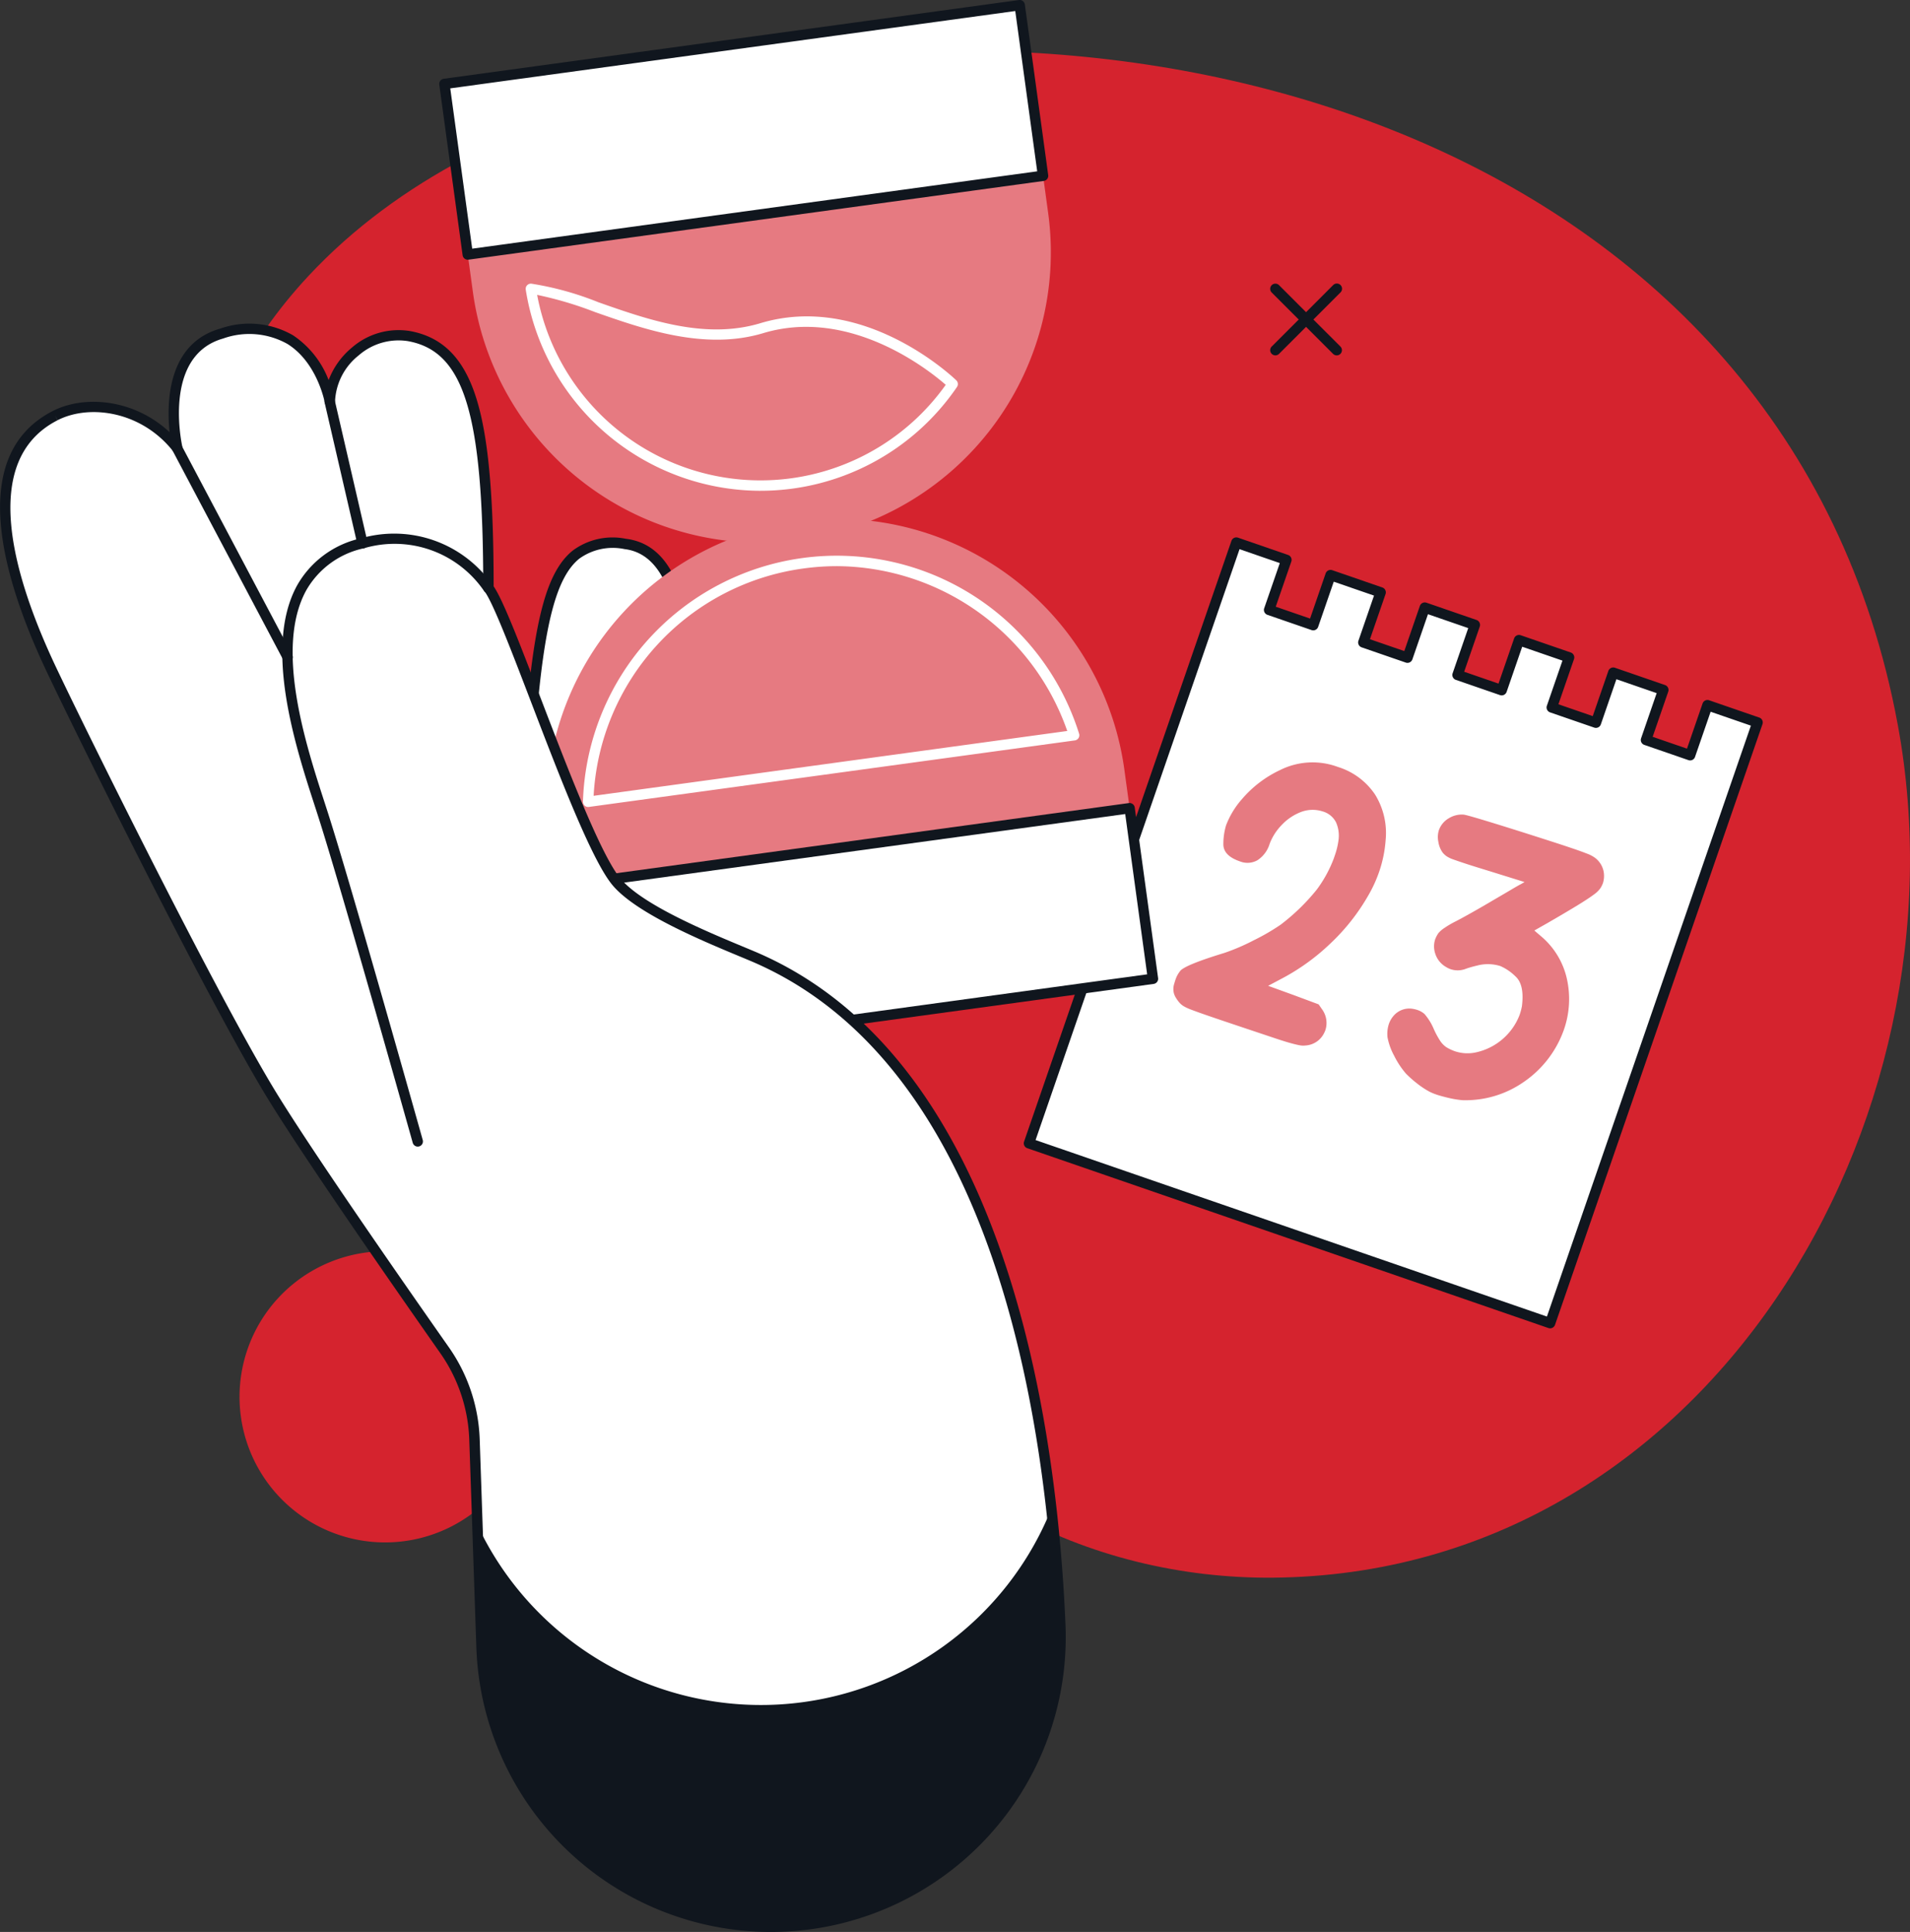
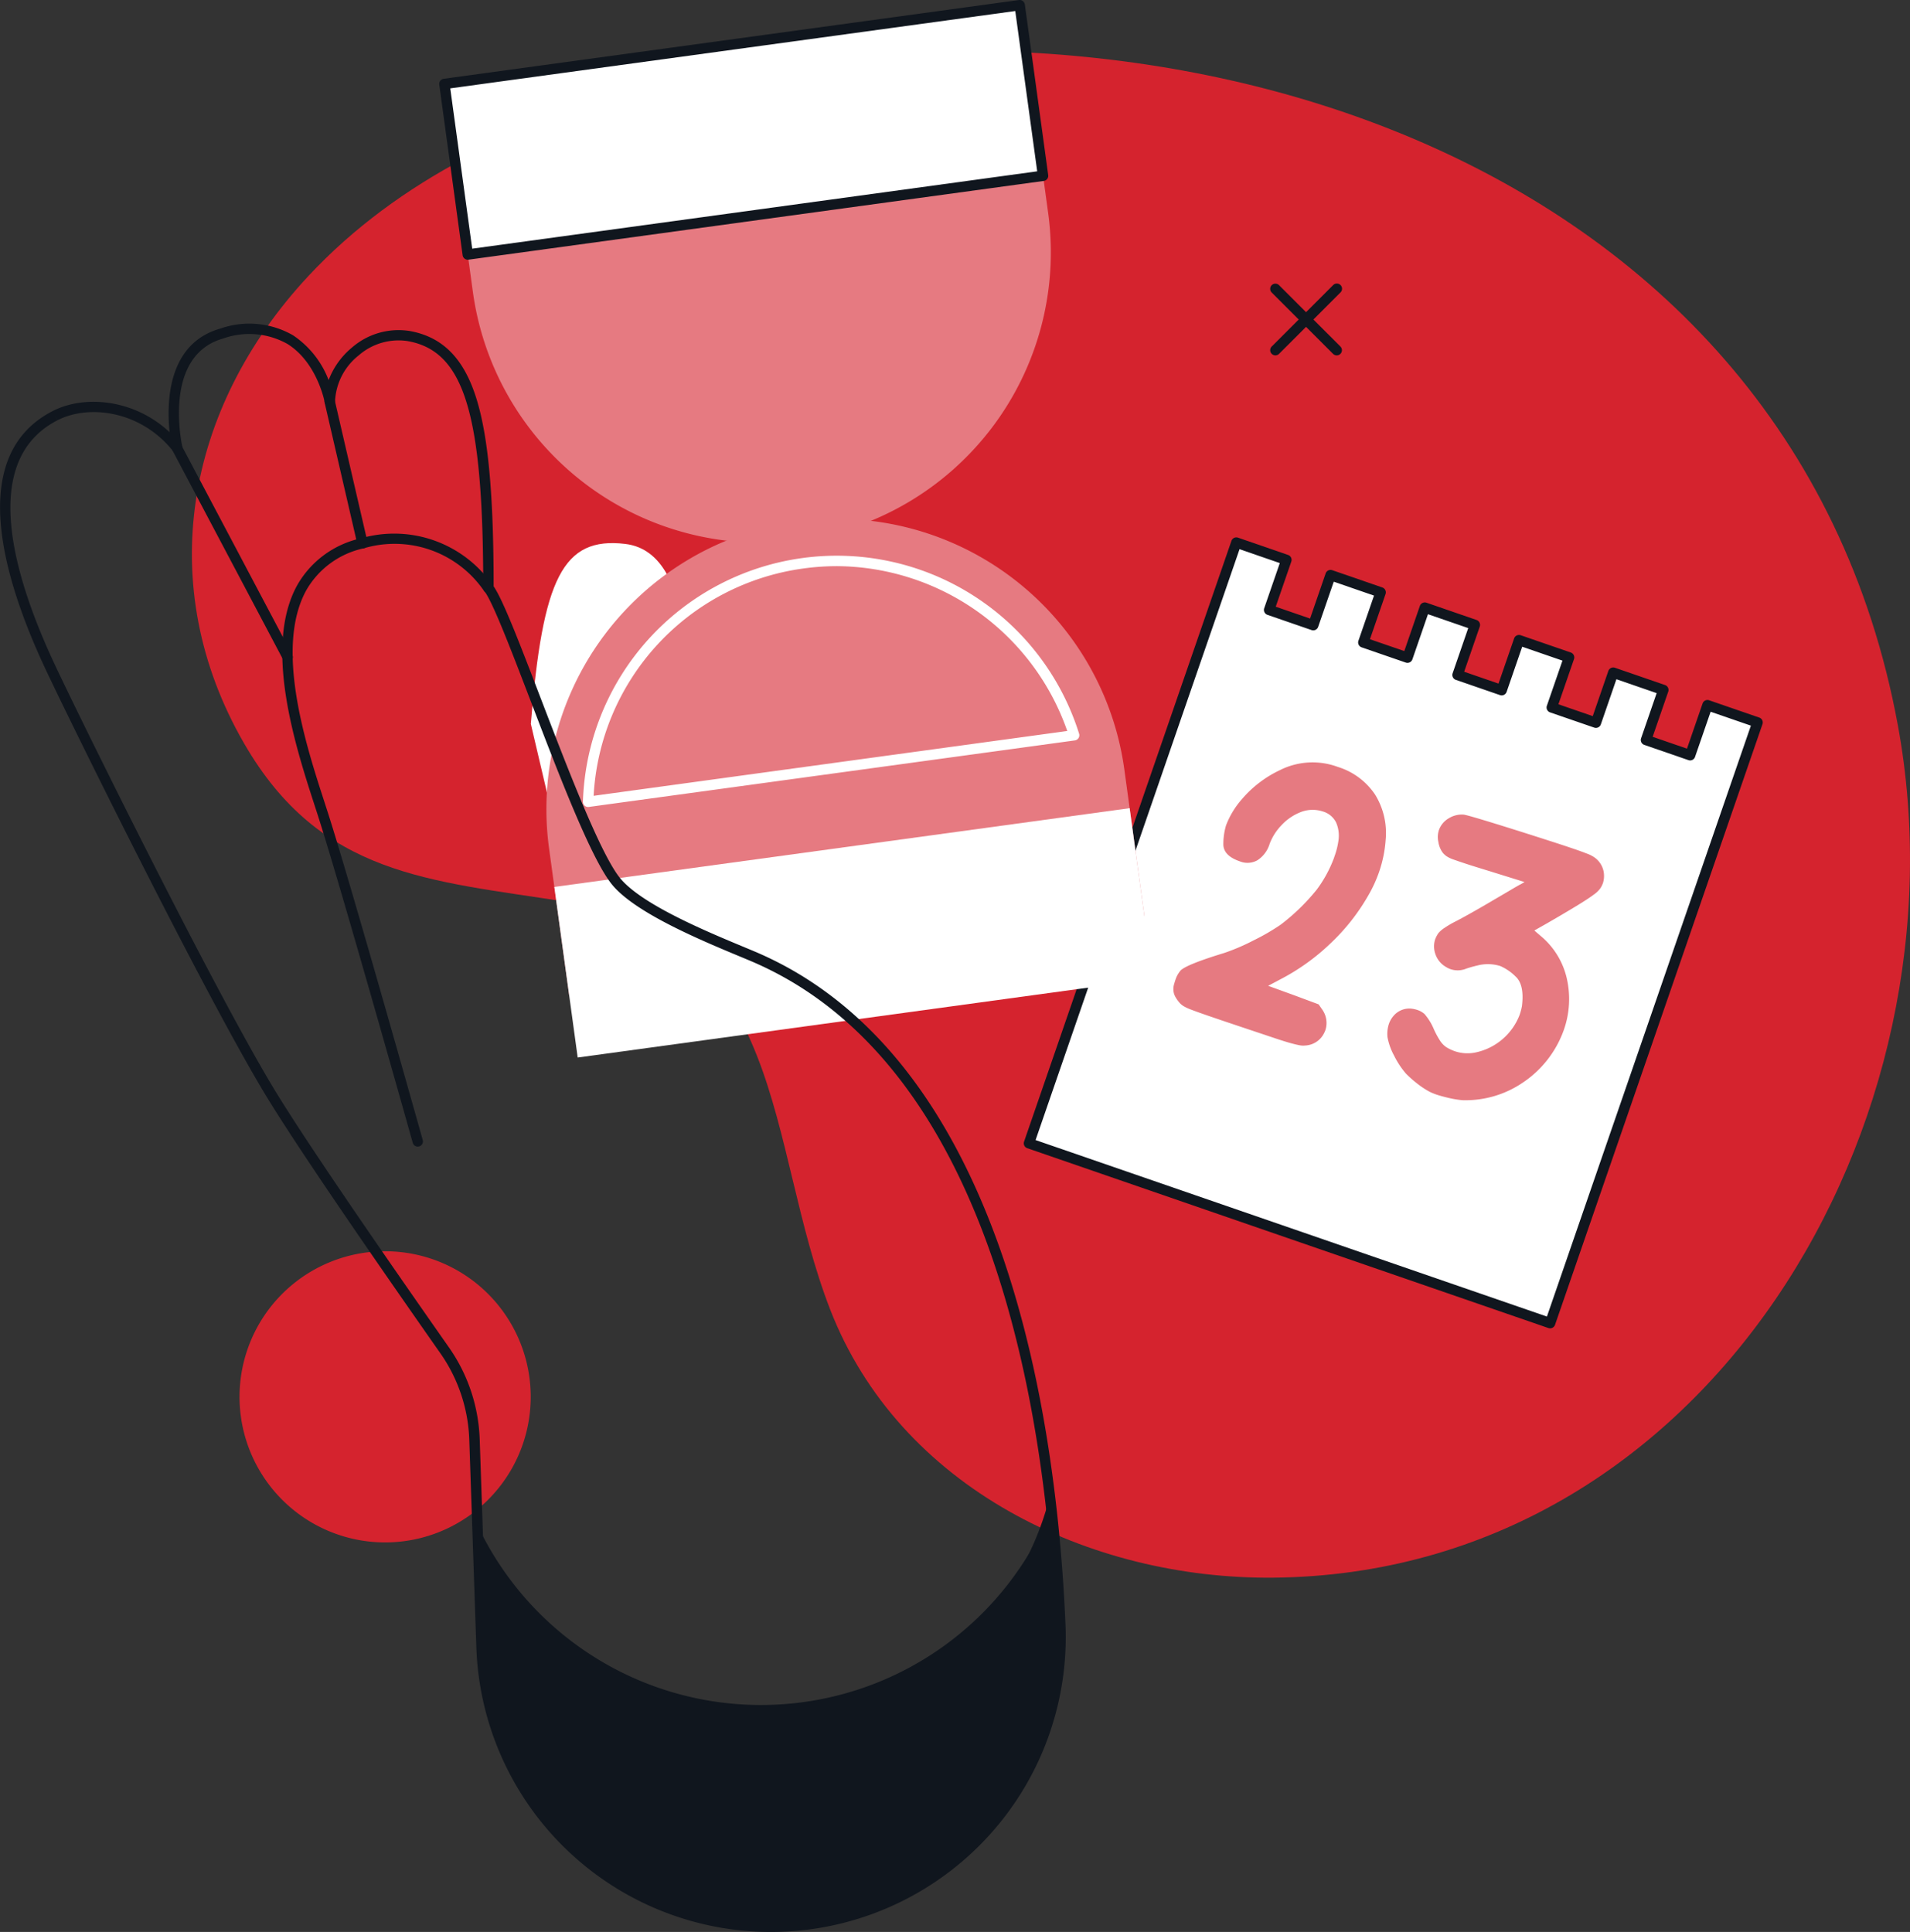
<svg xmlns="http://www.w3.org/2000/svg" width="197.872" height="200.164" viewBox="0 0 197.872 200.164">
  <rect x="0" y="0" width="197.872" height="200.164" fill="#333333" stroke="none" />
  <g id="Gruppe_12641" data-name="Gruppe 12641" transform="translate(0 0)">
    <g id="Gruppe_12638" data-name="Gruppe 12638" transform="translate(0 0)">
      <path id="Pfad_48732" data-name="Pfad 48732" d="M4094.273,687.033c-13.219,3.331-26.069,9.424-35.362,19.4-12.772,13.7-16.083,32.108-6.659,48.427,7.936,13.743,19.173,14.174,33.375,16.406,22.987,3.614,20.632,24.976,27.339,42.243,7.178,18.478,26.843,27.951,45.876,27.783,44.97-.4,72.342-47.132,64.724-88.368-5.6-30.308-25.359-50.237-50.317-60.777C4149.087,681.942,4120.053,680.537,4094.273,687.033Z" transform="translate(-4026.962 -677.835)" fill="#d5232e" />
      <g id="Gruppe_12632" data-name="Gruppe 12632" transform="translate(106.061 55.675)">
        <path id="Pfad_48733" data-name="Pfad 48733" d="M4225.7,763.733l-1.79,5.187-4.573-1.578,1.789-5.187-5.187-1.79-1.79,5.187-4.574-1.579,1.791-5.187-5.187-1.79-1.79,5.187-4.573-1.579,1.79-5.187-5.187-1.79-1.791,5.187-4.573-1.579,1.789-5.187-5.187-1.79-1.79,5.187-4.574-1.579,1.791-5.187-5.188-1.79-1.79,5.187-19.691,57.051,53.993,18.636,19.691-57.051,1.791-5.187Z" transform="translate(-4154.872 -746.35)" fill="#fff" />
        <path id="Pfad_48734" data-name="Pfad 48734" d="M4209.266,828.163a.555.555,0,0,1-.176-.029L4155.1,809.5a.538.538,0,0,1-.333-.684l21.481-62.238a.539.539,0,0,1,.272-.308.545.545,0,0,1,.413-.025l5.186,1.791a.537.537,0,0,1,.333.684l-1.614,4.678,3.558,1.228,1.614-4.679a.538.538,0,0,1,.685-.333l5.186,1.791a.536.536,0,0,1,.333.684l-1.615,4.678,3.558,1.228,1.614-4.679a.539.539,0,0,1,.684-.333l5.188,1.79a.538.538,0,0,1,.333.684l-1.616,4.679,3.558,1.229,1.616-4.68a.536.536,0,0,1,.683-.332l5.188,1.79a.538.538,0,0,1,.333.684l-1.615,4.679,3.558,1.228,1.615-4.679a.539.539,0,0,1,.685-.332l5.187,1.79a.538.538,0,0,1,.333.684l-1.615,4.679,3.558,1.228,1.614-4.679a.536.536,0,0,1,.685-.332l5.188,1.79a.538.538,0,0,1,.333.684L4209.773,827.8a.541.541,0,0,1-.508.363Zm-53.308-19.506,52.975,18.285,21.131-61.222-4.171-1.44-1.616,4.68a.533.533,0,0,1-.272.308.539.539,0,0,1-.411.025l-4.574-1.579a.537.537,0,0,1-.332-.683l1.614-4.679-4.17-1.44-1.614,4.68a.539.539,0,0,1-.683.332l-4.575-1.578a.539.539,0,0,1-.333-.684l1.615-4.679-4.171-1.439-1.614,4.679a.543.543,0,0,1-.274.308.532.532,0,0,1-.411.025l-4.574-1.579a.538.538,0,0,1-.333-.684l1.616-4.679-4.171-1.439-1.615,4.679a.538.538,0,0,1-.683.333l-4.573-1.579a.537.537,0,0,1-.334-.684l1.615-4.678-4.17-1.44-1.616,4.679a.535.535,0,0,1-.272.308.543.543,0,0,1-.41.026l-4.575-1.579a.539.539,0,0,1-.333-.684l1.616-4.678-4.171-1.44Z" transform="translate(-4154.736 -746.214)" fill="#10161e" />
        <g id="Gruppe_12631" data-name="Gruppe 12631" transform="translate(15.496 23.315)">
          <path id="Pfad_48735" data-name="Pfad 48735" d="M4174.811,800.344a3.522,3.522,0,0,1-.358-.471,1.988,1.988,0,0,1-.239-.476,1.742,1.742,0,0,1-.022-.943q.117-.41.162-.534a2.857,2.857,0,0,1,.542-.968q.656-.629,4.532-1.811a21.847,21.847,0,0,0,3.04-1.308,22.375,22.375,0,0,0,2.774-1.609,21.341,21.341,0,0,0,3.757-3.65,13.153,13.153,0,0,0,1.762-3.229l.113-.331a7.844,7.844,0,0,0,.384-1.648,3.407,3.407,0,0,0-.272-1.758,2.23,2.23,0,0,0-1.391-1.128,3.374,3.374,0,0,0-2.282.08,5.4,5.4,0,0,0-1.967,1.344,5.663,5.663,0,0,0-1.233,1.932,3.094,3.094,0,0,1-1.259,1.7,2.1,2.1,0,0,1-1.822.122q-1.756-.6-1.715-1.828a6.72,6.72,0,0,1,.277-1.9,8.882,8.882,0,0,1,1.659-2.733,11.738,11.738,0,0,1,3.923-2.992,7.527,7.527,0,0,1,6.008-.33,7.175,7.175,0,0,1,3.854,2.867,7.561,7.561,0,0,1,1.089,4.711,12.858,12.858,0,0,1-.678,3.3,13.763,13.763,0,0,1-1.118,2.434,21.4,21.4,0,0,1-3.926,4.979,22.323,22.323,0,0,1-4.892,3.559l-1.556.826,2.63.954,2.6.967.4.578a2.4,2.4,0,0,1,.3,2.09,2.111,2.111,0,0,1-.122.282,2.3,2.3,0,0,1-1.955,1.313,1.946,1.946,0,0,1-.55-.016c-.205-.033-.521-.107-.952-.224s-1.047-.311-1.854-.583l-3.285-1.1q-2.114-.707-3.333-1.127t-1.811-.648a5.057,5.057,0,0,1-.828-.379A1.851,1.851,0,0,1,4174.811,800.344Z" transform="translate(-4174.136 -775.404)" fill="#e67a81" />
          <path id="Pfad_48736" data-name="Pfad 48736" d="M4206.282,810.895a8.792,8.792,0,0,1-1.291-.85,11.713,11.713,0,0,1-1.178-1.042,8.869,8.869,0,0,1-1.221-1.854,6.45,6.45,0,0,1-.688-1.925,3.334,3.334,0,0,1,.146-1.36,2.555,2.555,0,0,1,.506-.865,2.142,2.142,0,0,1,1.978-.7,2.987,2.987,0,0,1,.488.122,2.1,2.1,0,0,1,.714.408,5.791,5.791,0,0,1,.964,1.558,8.766,8.766,0,0,0,.678,1.252,2.485,2.485,0,0,0,.615.628,4.612,4.612,0,0,0,.895.424,4.092,4.092,0,0,0,2.2.114,6.267,6.267,0,0,0,4.513-3.9,6.813,6.813,0,0,0,.23-.868q.286-2.237-.666-3.1a5.154,5.154,0,0,0-1.572-1.073,4.317,4.317,0,0,0-2.412-.046c-.216.048-.445.109-.685.179s-.424.132-.548.181a2.317,2.317,0,0,1-1.486.019,2.461,2.461,0,0,1-.5-.24,2.431,2.431,0,0,1-1.108-1.377,2.363,2.363,0,0,1-.023-1.441,2.861,2.861,0,0,1,.353-.688,2.9,2.9,0,0,1,.624-.536,9.83,9.83,0,0,1,1.1-.648q.59-.3,1.692-.919t2.18-1.259q1.072-.624,1.9-1.114t1.024-.583l.4-.231-3.465-1.08q-1.632-.5-2.338-.727c-.472-.154-.824-.272-1.059-.353l-.577-.2a3.058,3.058,0,0,1-.671-.336,2.158,2.158,0,0,1-.365-.346,2.549,2.549,0,0,1-.454-1.128,2.372,2.372,0,0,1,.05-1.184,2.307,2.307,0,0,1,1.005-1.237,2.589,2.589,0,0,1,1.569-.394q.311.037,2.215.614t4.529,1.413q2.6.829,3.526,1.136c.616.205,1.046.35,1.294.435q.743.258,1.149.42a3.592,3.592,0,0,1,.812.4,2.34,2.34,0,0,1,.95,1.368,2.464,2.464,0,0,1-.045,1.3,2.435,2.435,0,0,1-.289.571,2.833,2.833,0,0,1-.671.635q-.514.389-1.659,1.092t-3.2,1.891l-1.292.732.679.581a8.055,8.055,0,0,1,2.679,4.358,9.614,9.614,0,0,1-.316,5.4,10.981,10.981,0,0,1-4.121,5.34,10.535,10.535,0,0,1-6.377,1.9,10.058,10.058,0,0,1-1.507-.254c-.526-.128-.928-.24-1.2-.335A5.707,5.707,0,0,1,4206.282,810.895Z" transform="translate(-4179.722 -776.766)" fill="#e67a81" />
        </g>
      </g>
      <path id="Pfad_48737" data-name="Pfad 48737" d="M4083.13,852.583a15.083,15.083,0,1,1-16.337-13.714A15.083,15.083,0,0,1,4083.13,852.583Z" transform="translate(-4028.206 -709.174)" fill="#d5232e" />
      <g id="Gruppe_12633" data-name="Gruppe 12633" transform="translate(54.455 55.73)">
        <path id="Pfad_48738" data-name="Pfad 48738" d="M4100.581,747.043c7.863.939,6.356,16.874,6.208,22.679-.078,3.055-.339,10.977-.44,14.057l-12.387-4.635-3.161-13.456C4092.03,750.61,4094.1,746.268,4100.581,747.043Z" transform="translate(-4090.263 -746.419)" fill="#fff" />
-         <path id="Pfad_48739" data-name="Pfad 48739" d="M4106.212,784.181a.527.527,0,0,1-.189-.034l-12.386-4.635a.54.54,0,0,1-.335-.381l-3.161-13.455a.528.528,0,0,1-.013-.166c.887-10.878,2.2-15.73,4.86-17.9a6.921,6.921,0,0,1,5.52-1.235c7.594.907,7.047,14.16,6.753,21.28-.03.728-.058,1.386-.071,1.947-.078,3.039-.336,10.845-.442,14.061a.537.537,0,0,1-.536.52Zm-11.929-5.576,11.416,4.273c.118-3.546.345-10.484.417-13.3.014-.566.042-1.229.071-1.964.26-6.29.8-19.379-5.806-20.168a5.936,5.936,0,0,0-4.711,1c-2.361,1.93-3.614,6.718-4.462,17.071Z" transform="translate(-4090.127 -746.284)" fill="#10161e" />
      </g>
      <path id="Pfad_48740" data-name="Pfad 48740" d="M4095.187,793.231l-2.079-15.188a30.078,30.078,0,1,1,59.6-8.159l2.079,15.188Z" transform="translate(-4036.216 -690.07)" fill="#e67a81" />
      <path id="Pfad_48741" data-name="Pfad 48741" d="M4098.1,774.629a.539.539,0,0,1-.538-.554,26.308,26.308,0,0,1,51.4-7.037.539.539,0,0,1-.441.694l-50.347,6.892A.692.692,0,0,1,4098.1,774.629Zm25.8-24.952a25.583,25.583,0,0,0-3.46.236,25.156,25.156,0,0,0-21.772,23.558l49.068-6.717A25.454,25.454,0,0,0,4123.9,749.677Z" transform="translate(-4037.17 -691.02)" fill="#fff" />
      <rect id="Rechteck_7795" data-name="Rechteck 7795" width="60.156" height="17.839" transform="translate(119.448 101.407) rotate(172.205)" fill="#fff" />
-       <path id="Pfad_48742" data-name="Pfad 48742" d="M4096.135,807.577a.533.533,0,0,1-.324-.109.539.539,0,0,1-.209-.355l-2.418-17.674a.536.536,0,0,1,.459-.605l59.6-8.158a.539.539,0,0,1,.6.46l2.42,17.673a.537.537,0,0,1-.459.605l-59.6,8.159A.6.6,0,0,1,4096.135,807.577Zm-1.814-17.752,2.274,16.609,58.535-8.013-2.273-16.608Z" transform="translate(-4036.287 -697.474)" fill="#10161e" />
      <g id="Gruppe_12634" data-name="Gruppe 12634" transform="translate(49.536 157.097)">
        <path id="Pfad_48743" data-name="Pfad 48743" d="M4115,895.073a32.051,32.051,0,0,0,28.486-21.884c.377,3.837.626,7.6.78,11.19a30,30,0,1,1-59.945,2.362l-.348-10.214A32.064,32.064,0,0,0,4115,895.073Z" transform="translate(-4083.969 -873.19)" fill="#10161e" />
      </g>
      <g id="Gruppe_12635" data-name="Gruppe 12635" transform="translate(49.476 154.83)">
        <path id="Pfad_48744" data-name="Pfad 48744" d="M4114.839,894.034a31.17,31.17,0,0,0,28.39-23.682c.513,4.621.835,9.16,1.019,13.457a30,30,0,1,1-59.945,2.362l-.408-12A31.177,31.177,0,0,0,4114.839,894.034Z" transform="translate(-4083.894 -870.352)" fill="#10161e" />
      </g>
      <g id="Gruppe_12636" data-name="Gruppe 12636" transform="translate(45.502)">
        <path id="Pfad_48745" data-name="Pfad 48745" d="M4140.289,685.2l2.079,15.188a30.078,30.078,0,0,1-59.6,8.159l-2.08-15.189Z" transform="translate(-4079.275 -678.261)" fill="#e67a81" />
        <rect id="Rechteck_7796" data-name="Rechteck 7796" width="60.156" height="17.839" transform="matrix(0.991, -0.136, 0.136, 0.991, 0.538, 8.696)" fill="#fff" />
        <path id="Pfad_48746" data-name="Pfad 48746" d="M4081.876,703.419a.537.537,0,0,1-.533-.464l-2.419-17.675a.537.537,0,0,1,.46-.606l59.6-8.159a.542.542,0,0,1,.606.46l2.418,17.674a.539.539,0,0,1-.1.4.544.544,0,0,1-.355.208l-59.6,8.159A.511.511,0,0,1,4081.876,703.419Zm-1.813-17.752,2.273,16.609,58.533-8.013-2.273-16.609Z" transform="translate(-4078.919 -676.512)" fill="#10161e" />
      </g>
-       <path id="Pfad_48747" data-name="Pfad 48747" d="M4027.8,728.169c3.486-1.782,9.184-1.028,12.654,3.387,0,0-2.358-9.928,4.6-11.889,9.474-2.672,11.2,7.047,11.2,7.047,0-3.746,3.979-7.554,8.2-6.785,6.359,1.158,8.234,8.073,8.234,26.1,2.114,2.682,9.615,26.087,13.262,30.447,2.567,3.07,10.354,6.13,14.044,7.683,23.7,9.964,30.806,42.919,31.934,69.237a30,30,0,1,1-59.947,2.362l-.73-21.486a17.16,17.16,0,0,0-3.1-9.268c-4.935-7.034-14.717-21.1-18.28-27.044-6.285-10.487-19.244-36.707-22.439-43.45C4023.6,746.43,4018.761,732.792,4027.8,728.169Z" transform="translate(-4022.094 -685.103)" fill="#fff" />
      <path id="Pfad_48748" data-name="Pfad 48748" d="M4101.765,885.131a30.536,30.536,0,0,1-30.466-29.5l-.73-21.486a16.586,16.586,0,0,0-3-8.977c-5.324-7.591-14.782-21.2-18.3-27.077-6.2-10.349-19.187-36.58-22.462-43.5-4.65-9.815-8.318-22.475.616-27.043,3.308-1.692,8.45-1.225,12.1,2.2-.32-3.081-.221-9.195,5.257-10.738a9.078,9.078,0,0,1,7.536.7,9.766,9.766,0,0,1,3.681,4.638,8.1,8.1,0,0,1,2.421-3.375,7.35,7.35,0,0,1,6-1.709c3.431.624,5.628,2.879,6.92,7.1,1.207,3.942,1.749,9.916,1.755,19.354.976,1.416,2.708,5.938,4.879,11.6,2.772,7.234,6.221,16.238,8.258,18.673,2.271,2.717,8.894,5.471,12.851,7.118.353.147.686.285.989.413,25.939,10.909,31.347,48.359,32.262,69.711a30.555,30.555,0,0,1-28.672,31.843C4103.018,885.112,4102.39,885.131,4101.765,885.131Zm-74.1-157.1.246.479c-8.166,4.176-4.58,16.24-.135,25.626,3.27,6.905,16.23,33.086,22.413,43.4,3.5,5.844,12.945,19.433,18.26,27.012a17.657,17.657,0,0,1,3.2,9.558l.731,21.486a29.458,29.458,0,0,0,31.208,28.4,29.627,29.627,0,0,0,27.661-30.725c-.9-21.1-6.211-58.086-31.6-68.765q-.454-.192-.987-.412c-4.046-1.684-10.819-4.5-13.26-7.42-2.151-2.573-5.492-11.289-8.437-18.979-2.049-5.349-3.985-10.4-4.834-11.48a.539.539,0,0,1-.116-.332c0-18.055-1.966-24.506-7.794-25.567a6.272,6.272,0,0,0-5.112,1.478,6.431,6.431,0,0,0-2.448,4.779.538.538,0,0,1-1.067.094c-.006-.042-.773-4.127-3.854-6.055a8.062,8.062,0,0,0-6.667-.569c-6.378,1.8-4.246,11.154-4.223,11.249a.538.538,0,0,1-.945.456c-3.288-4.183-8.677-4.932-11.986-3.24Z" transform="translate(-4021.952 -684.967)" fill="#10161e" />
      <g id="Gruppe_12637" data-name="Gruppe 12637" transform="translate(49.453 156.342)">
        <path id="Pfad_48749" data-name="Pfad 48749" d="M4115.194,892.493a32.423,32.423,0,0,0,28.127-20.248c.458,4.062.755,8.075.922,11.945a30,30,0,1,1-59.946,2.362l-.431-12.659A32.455,32.455,0,0,0,4115.194,892.493Z" transform="translate(-4083.866 -872.245)" fill="#10161e" />
      </g>
      <path id="Pfad_48750" data-name="Pfad 48750" d="M4067.976,743.688a.537.537,0,0,1-.523-.416l-3.392-14.68a.538.538,0,1,1,1.047-.243l3.393,14.681a.538.538,0,0,1-.4.645A.578.578,0,0,1,4067.976,743.688Z" transform="translate(-4030.425 -686.86)" fill="#10161e" />
      <path id="Pfad_48751" data-name="Pfad 48751" d="M4056.244,756.7a.539.539,0,0,1-.476-.287l-11.437-21.628a.538.538,0,1,1,.95-.5l11.438,21.629a.537.537,0,0,1-.475.789Z" transform="translate(-4026.444 -688.08)" fill="#10161e" />
      <path id="Pfad_48752" data-name="Pfad 48752" d="M4072.6,809.243a.54.54,0,0,1-.518-.393c-.073-.261-7.363-26.236-9.818-33.884-.106-.332-.22-.684-.34-1.052-1.992-6.137-5.328-16.406-1.826-22.806a10.074,10.074,0,0,1,6.637-4.891,12.406,12.406,0,0,1,13.608,4.835.537.537,0,1,1-.87.631,11.231,11.231,0,0,0-12.468-4.426,9.043,9.043,0,0,0-5.964,4.368c-3.278,5.991-.033,15.986,1.906,21.957q.18.555.341,1.056c2.46,7.667,9.756,33.66,9.83,33.921a.538.538,0,0,1-.518.684Z" transform="translate(-4029.323 -690.448)" fill="#10161e" />
-       <path id="Pfad_48753" data-name="Pfad 48753" d="M4114.438,734.765a24.678,24.678,0,0,1-24.3-20.841.539.539,0,0,1,.581-.618,31.75,31.75,0,0,1,6.958,1.93c5.184,1.822,11.059,3.886,16.766,2.166,10.679-3.215,19.906,5.544,20.3,5.918a.54.54,0,0,1,.07.69,24.648,24.648,0,0,1-20.367,10.754Zm-23.12-20.3a23.543,23.543,0,0,0,42.33,9.321c-1.737-1.519-9.917-8.062-18.9-5.356-6.043,1.82-12.358-.4-17.433-2.181A38.234,38.234,0,0,0,4091.318,714.467Z" transform="translate(-4035.672 -683.916)" fill="#fff" />
    </g>
    <g id="Gruppe_12640" data-name="Gruppe 12640" transform="translate(131.589 29.388)">
      <g id="Gruppe_12639" data-name="Gruppe 12639">
        <path id="Pfad_48754" data-name="Pfad 48754" d="M4187.234,720.735a.538.538,0,0,1-.379-.918l6.356-6.356a.538.538,0,1,1,.761.76l-6.357,6.356A.536.536,0,0,1,4187.234,720.735Z" transform="translate(-4186.697 -713.304)" fill="#10161e" />
        <path id="Pfad_48755" data-name="Pfad 48755" d="M4193.591,720.735a.536.536,0,0,1-.38-.157l-6.356-6.356a.537.537,0,0,1,.76-.76l6.357,6.356a.538.538,0,0,1-.381.918Z" transform="translate(-4186.697 -713.304)" fill="#10161e" />
      </g>
    </g>
  </g>
</svg>